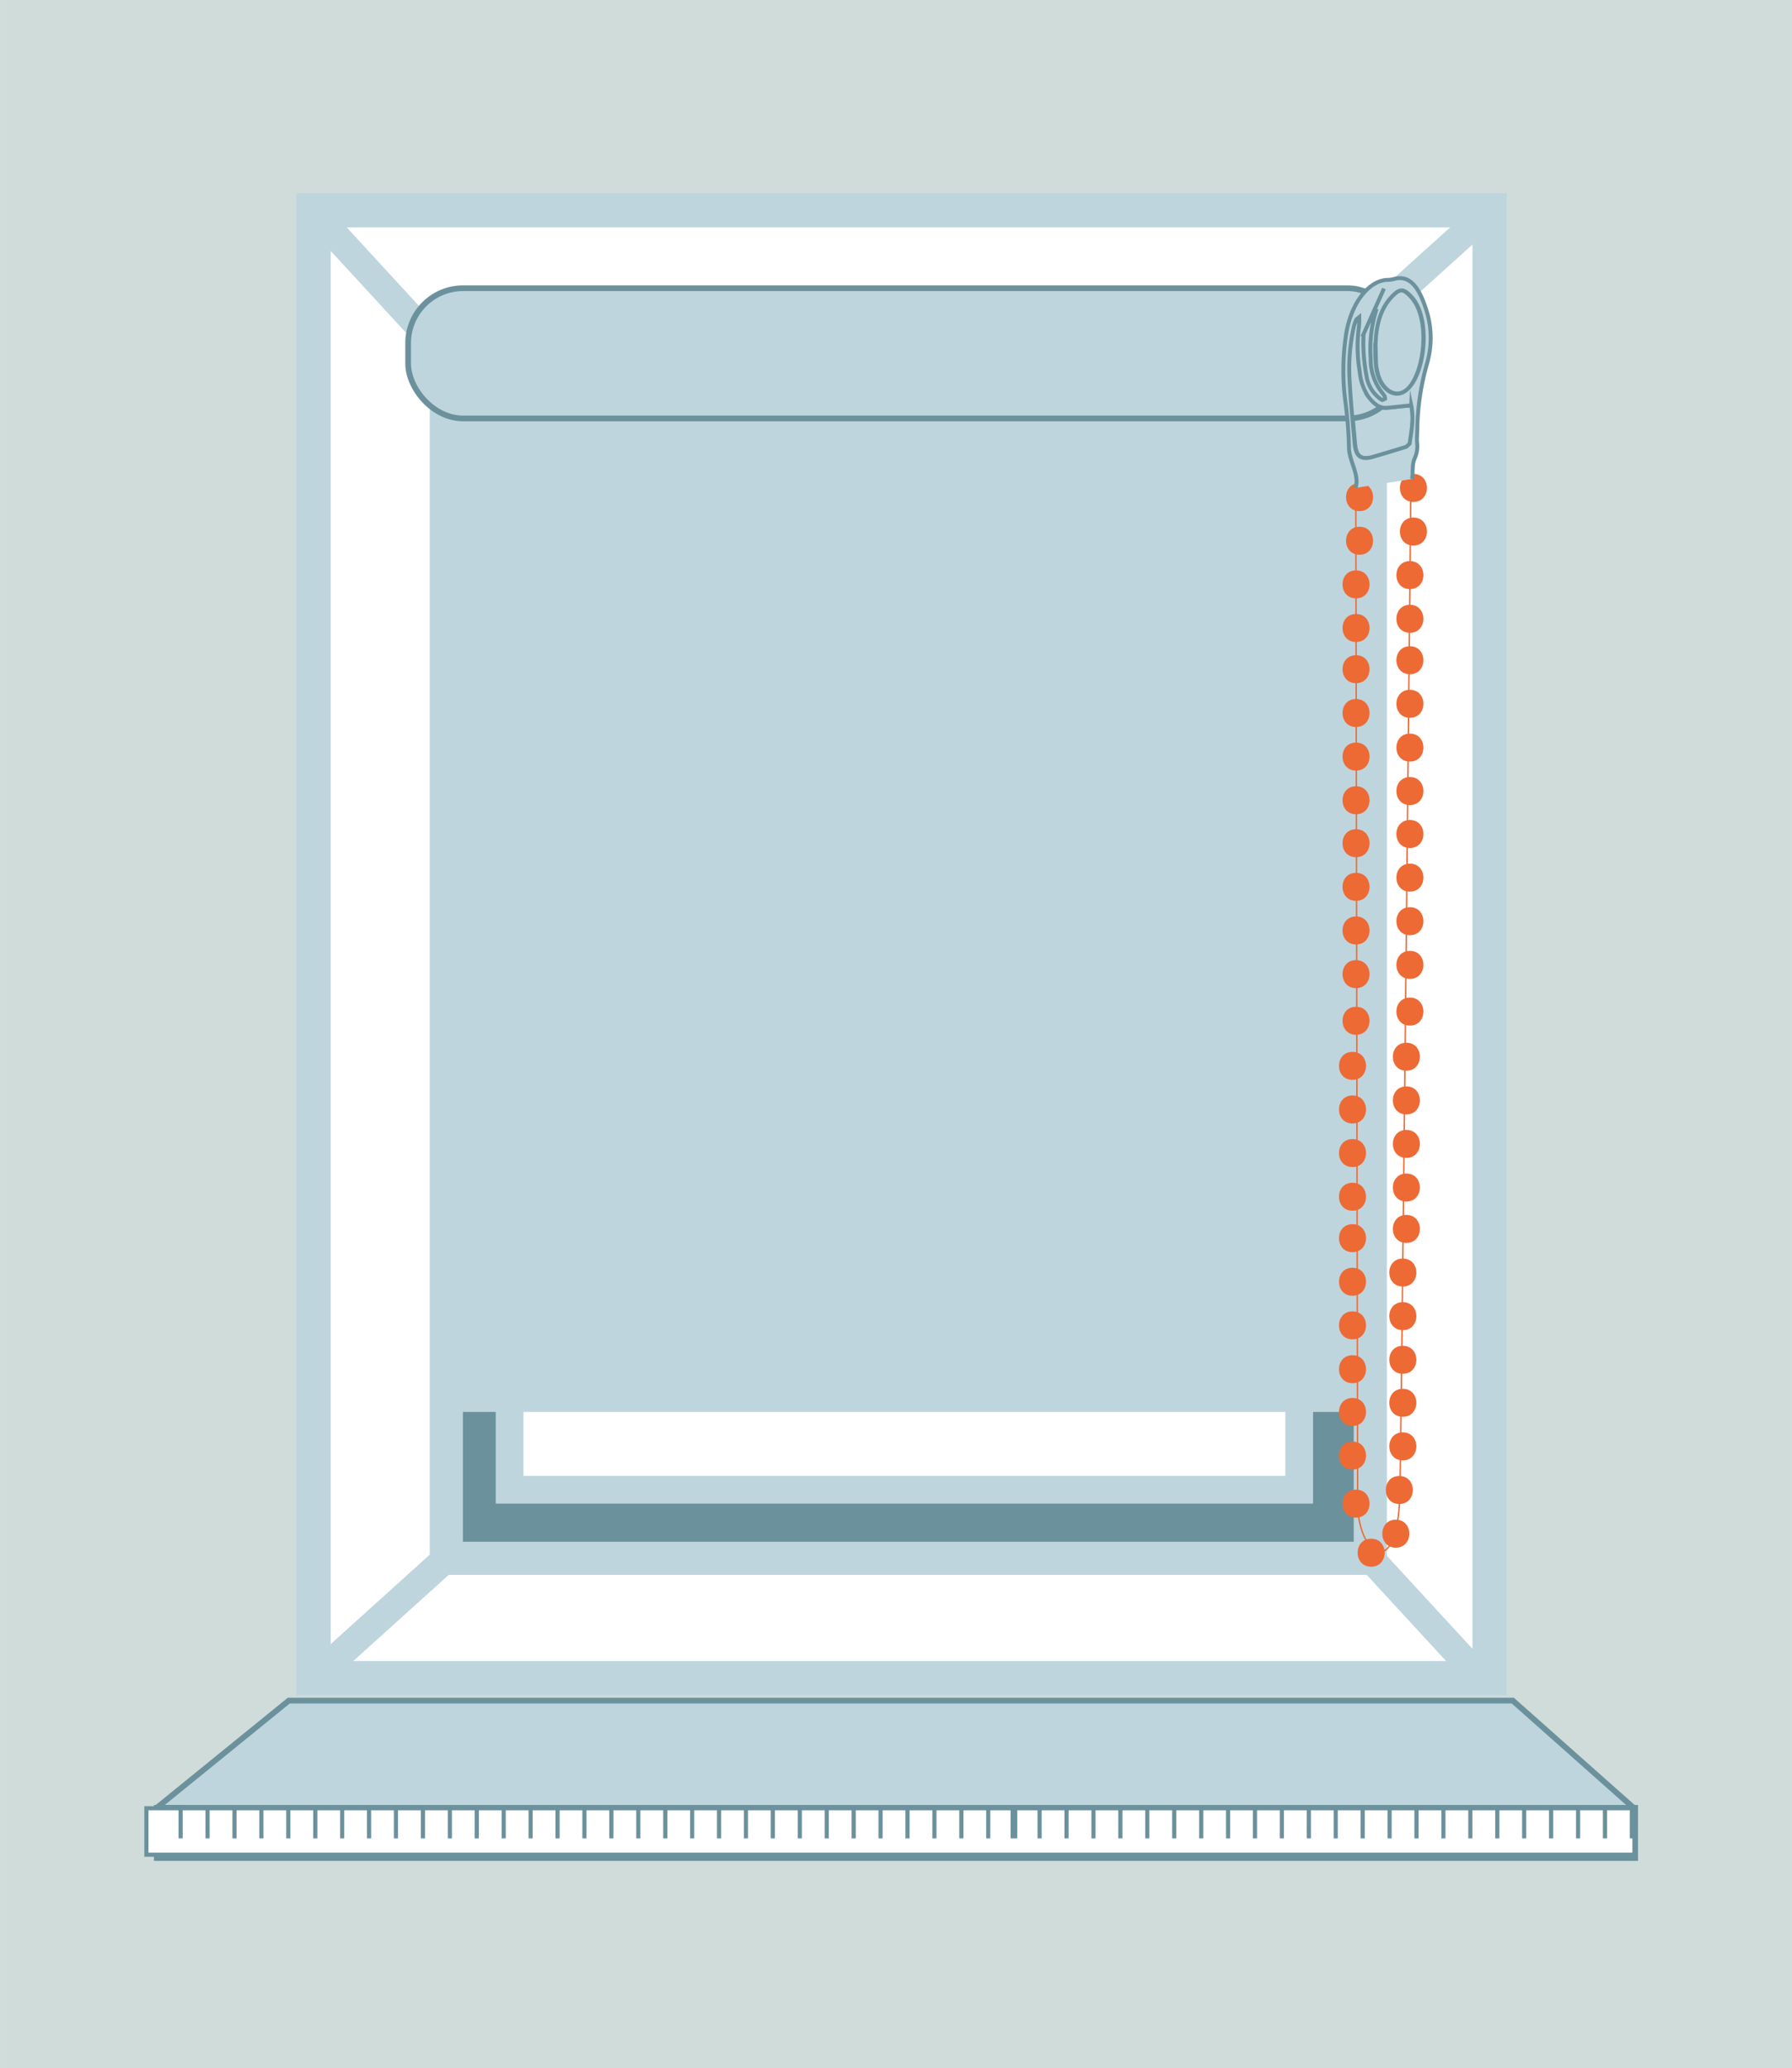
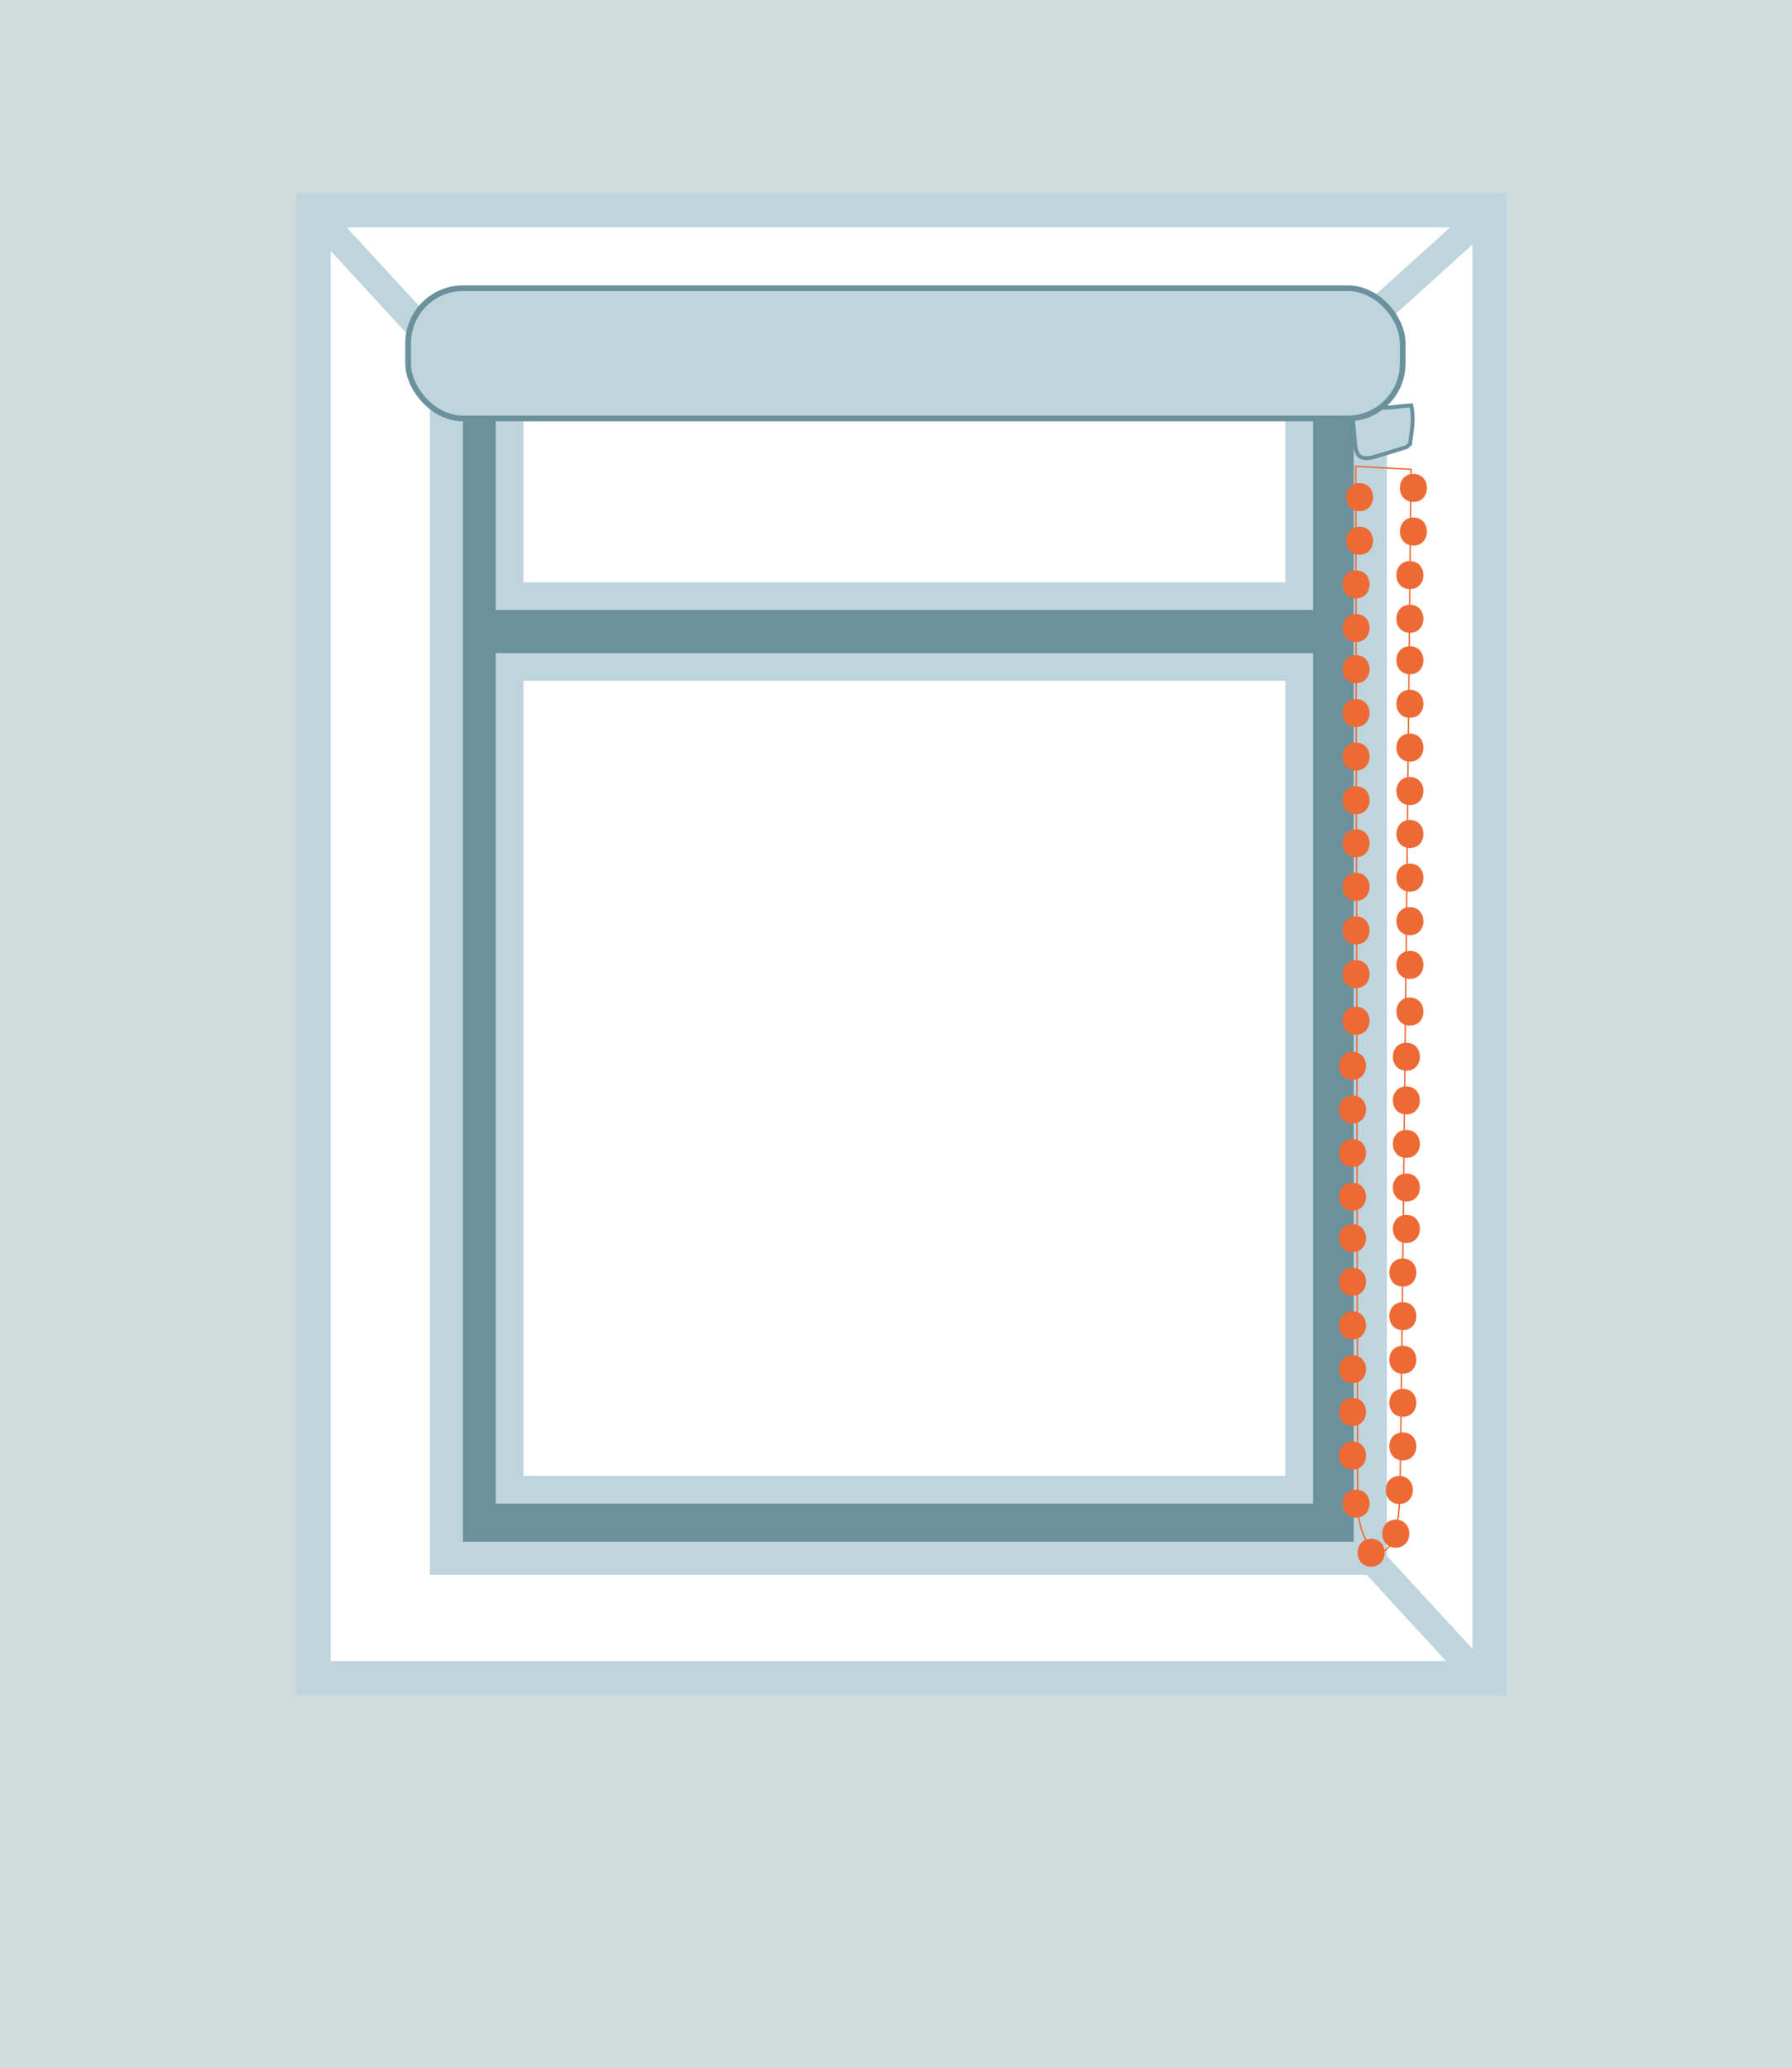
<svg xmlns="http://www.w3.org/2000/svg" width="426.671" height="492.435" viewBox="0 0 320 369.33">
  <defs>
    <style>.cls-2{fill:none;stroke:#bed5de}.cls-2,.cls-6,.cls-9{stroke-miterlimit:10}.cls-2{stroke-width:4.95px}.cls-6,.cls-9{fill:#bed5de;stroke:#6b919c}.cls-6{stroke-width:1.02px}.cls-9{stroke-width:.7px}</style>
  </defs>
  <g id="Layer_2">
    <g id="Layer_1-2">
      <path d="M0 0h320v369.33H0z" fill="#cfdcda" />
-       <path d="M56 39.77l23.7 19.18M264 39.77l-19.3 19.18" class="cls-2" />
      <path d="M56 37.55h210v262.12H56z" stroke-width="6.11" fill="#fff" stroke-miterlimit="10" stroke="#bed5de" />
      <path d="M79.7 58.95h165v219.32h-165z" fill="#6b919c" stroke-width="5.92" stroke-miterlimit="10" stroke="#bed5de" />
-       <path d="M262.5 297.6l-17.8-19.33M56 299.68l23.7-21.4" class="cls-2" />
+       <path d="M262.5 297.6l-17.8-19.33M56 299.68" class="cls-2" />
      <path d="M91 71.6h141v34.85H91zm0 47.5h141v146.93H91z" fill="#fff" stroke-width="4.95" stroke-miterlimit="10" stroke="#bed5de" />
-       <path d="M292 323.07l-264-.25 23.57-19.14h218.57l21.86 19.4zm-264-.24h264v8.96H28z" class="cls-6" />
-       <path d="M81.56 73.93h160.6v178.2H81.55z" fill="#bed5de" />
      <path d="M242.1 83.27l9.87.54s-1.64 167.2-2 183-7.3 10.95-7.53 2z" stroke="#ed6a35" stroke-width=".25" stroke-miterlimit="10" fill="none" />
      <path d="M252 72.38c.57 2.48.05 4.7-.2 6.9-.3.25-.5.5-.7.58q-2.87.9-5.73 1.73a5 5 0 01-1.4.23c-1.25 0-1.83-.72-2-2.63-.33-3.7-.7-7.43-.9-11.16a34.64 34.64 0 01.7-9.74 6.5 6.5 0 01.44-1.23c.1-.17.26-.23.53-.46a14.47 14.47 0 01-.06 1.8 26.57 26.57 0 00.16 8 9.45 9.45 0 001.46 4.3c1 1.34 2 2.2 3.32 2.1 1-.07 2-.2 3-.3zm-6.06-19.58a3.46 3.46 0 01-.05 2.33A23.3 23.3 0 00244.8 64a9.47 9.47 0 002 6.07 7.1 7.1 0 01.5.7 1.72 1.72 0 01.1.43c-.22.07-.46.3-.62.2A6.2 6.2 0 01244 67a30.9 30.9 0 01-.5-7.3c.17-2.77.77-5.26 2.5-6.8zm1.23-1.27" class="cls-9" />
      <path d="M252.4 89.63c3.22 0 3.22-5 0-5s-3.22 5 0 5zm0 7.79c3.22 0 3.22-5 0-5s-3.22 5 0 5zm-.63 7.78c3.22 0 3.22-5 0-5s-3.22 5 0 5zm0 7.8c3.22 0 3.22-5 0-5s-3.22 5 0 5zm0 7.4c3.22 0 3.22-5 0-5s-3.22 5 0 5zm0 7.78c3.22 0 3.22-5 0-5s-3.22 5 0 5zm0 7.82c3.22 0 3.22-5 0-5s-3.22 5 0 5zm0 7.76c3.22 0 3.22-5 0-5s-3.22 5 0 5zm0 7.67c3.22 0 3.22-5 0-5s-3.22 5 0 5zm0 7.79c3.22 0 3.22-5 0-5s-3.22 5 0 5zm0 7.78c3.22 0 3.22-5 0-5s-3.22 5 0 5zm0 16.14c3.22 0 3.22-5 0-5s-3.22 5 0 5zm0-8.34c3.22 0 3.22-5 0-5s-3.22 5 0 5zm-.63 16.4c3.22 0 3.22-5 0-5s-3.22 5 0 5zm0 7.8c3.22 0 3.22-5 0-5s-3.22 5 0 5zm0 7.77c3.22 0 3.22-5 0-5s-3.22 5 0 5zm0 7.79c3.22 0 3.22-5 0-5s-3.22 5 0 5zm0 7.39c3.22 0 3.22-5 0-5s-3.22 5 0 5zm-.64 7.79c3.23 0 3.23-5 0-5s-3.2 5 0 5zm0 7.79c3.23 0 3.23-5 0-5s-3.2 5 0 5zm0 7.79c3.23 0 3.23-5 0-5s-3.2 5 0 5zm0 7.68c3.23 0 3.23-5 0-5s-3.2 5 0 5zm0 7.78c3.23 0 3.23-5 0-5s-3.2 5 0 5zm-.62 7.79c3.22 0 3.22-5 0-5s-3.22 5 0 5zm-5.03 11.2c3.22 0 3.22-5 0-5s-3.22 5 0 5zm4.4-3.4c3.22 0 3.22-5 0-5s-3.22 5 0 5zm-6.47-185.1c3.22 0 3.22-5 0-5s-3.22 5 0 5zm0 7.79c3.22 0 3.22-5 0-5s-3.22 5 0 5zm-.63 7.79c3.22 0 3.22-5 0-5s-3.22 5 0 5zm0 7.79c3.22 0 3.22-5 0-5s-3.22 5 0 5zm0 7.36c3.22 0 3.22-5 0-5s-3.22 5 0 5zm0 7.82c3.22 0 3.22-5 0-5s-3.22 5 0 5zm0 7.78c3.22 0 3.22-5 0-5s-3.22 5 0 5zm0 7.8c3.22 0 3.22-5 0-5s-3.22 5 0 5zm0 7.67c3.22 0 3.22-5 0-5s-3.22 5 0 5zm0 7.79c3.22 0 3.22-5 0-5s-3.22 5 0 5zm0 7.79c3.22 0 3.22-5 0-5s-3.22 5 0 5zm0 16.13c3.22 0 3.22-5 0-5s-3.22 5 0 5zm0-8.33c3.22 0 3.22-5 0-5s-3.22 5 0 5zm-.63 16.38c3.22 0 3.22-5 0-5s-3.22 5 0 5zm0 7.79c3.22 0 3.22-5 0-5s-3.22 5 0 5zm0 7.78c3.22 0 3.22-5 0-5s-3.22 5 0 5zm0 7.8c3.22 0 3.22-5 0-5s-3.22 5 0 5zm0 7.4c3.22 0 3.22-5 0-5s-3.22 5 0 5zm0 7.78c3.22 0 3.22-5 0-5s-3.22 5 0 5zm0 7.79c3.22 0 3.22-5 0-5s-3.22 5 0 5zm0 7.83c3.22 0 3.22-5 0-5s-3.22 5 0 5zm0 7.63c3.22 0 3.22-5 0-5s-3.22 5 0 5zm0 7.79c3.22 0 3.22-5 0-5s-3.22 5 0 5zm.63 8.58c3.22 0 3.22-5 0-5s-3.22 5 0 5z" fill="#ed6a35" />
-       <path d="M26.14 331.2v-8.3h265.73v8.3zm6.11-7.97v5.05m4.81-5.05v5.05m4.81-5.05v5.05m4.8-5.05v5.05m4.81-5.05v5.05m4.82-5.05v5.05m4.8-5.05v5.05m4.8-5.05v5.05m4.8-5.05v5.05m4.82-5.05v5.05m4.81-5.05v5.05m4.8-5.05v5.05m4.81-5.05v5.05m4.81-5.05v5.05m4.81-5.05v5.05m4.8-5.05v5.05m4.81-5.05v5.05m4.81-5.05v5.05m4.82-5.05v5.05m4.8-5.05v5.05m4.8-5.05v5.05m4.8-5.05v5.05m4.8-5.05v5.05m4.82-5.05v5.05m4.81-5.05v5.05m4.81-5.05v5.05m4.8-5.05v5.05m4.81-5.05v5.05m4.81-5.05v5.05m4.81-5.05v5.05m4.8-5.05v5.05m4.81-5.05v5.05m-.45-5.05v5.05m4.81-5.05v5.05m4.81-5.05v5.05m4.81-5.05v5.05m4.8-5.05v5.05m4.81-5.05v5.05m4.81-5.05v5.05m4.82-5.05v5.05m4.8-5.05v5.05m4.8-5.05v5.05m4.8-5.05v5.05m4.82-5.05v5.05m4.8-5.05v5.05m4.81-5.05v5.05m4.81-5.05v5.05m4.8-5.05v5.05m4.81-5.05v5.05m4.81-5.05v5.05m4.81-5.05v5.05m4.8-5.05v5.05m4.81-5.05v5.05m4.82-5.05v5.05m4.8-5.05v5.05m4.8-5.05v5.05" stroke-width=".74" stroke="#6b919c" fill="#fff" stroke-miterlimit="10" />
      <path d="M58.5 40.55L76.3 59.9M265 38.48l-23.7 21.4" class="cls-2" />
      <rect width="177.6" height="23.25" x="72.88" y="51.47" class="cls-6" rx="9.81" ry="9.81" />
-       <path d="M242.07 87.13c.76-2.34-1.2-4.9-1.18-7.2a74.12 74.12 0 00-.66-8.36 42.9 42.9 0 01.2-12.22c1-5.62 4.23-9.3 7.34-9.37a4.54 4.54 0 001.16-.16c3.2-.9 4.75 2.26 5.85 5.8a16.28 16.28 0 01.06 9.26 45.4 45.4 0 00-1.73 10.9c0 1-.1 2.1-.07 3.15a5.27 5.27 0 01-.45 3 4.77 4.77 0 00-.3 1.6c-.07.67 0 1.38-.15 2m-5-34l-3.65 8.15A30.9 30.9 0 00244 67a6.2 6.2 0 002.74 4.4c.16.1.4-.12.6-.2a1.72 1.72 0 00-.07-.43 7.1 7.1 0 00-.5-.7 9.47 9.47 0 01-2-6.07 23.3 23.3 0 011.06-8.85m-.25 6.35c0 1.17 0 2.34.1 3.5a9.56 9.56 0 00.2 1.36c.64 3.2 3.53 5.45 5.82 2.74 2.64-3.12 3.47-11.16 1-15.1a6.9 6.9 0 00-.88-1.13c-1.28-1.33-1.88-1.32-3.17 0-2 2-2.92 4.97-3 8.6zM252 72.38l-1.4.15c-1 .1-2 .22-3 .3-1.32.08-2.36-.77-3.32-2.1a9.45 9.45 0 01-1.46-4.3 26.57 26.57 0 01-.16-8 14.47 14.47 0 00.06-1.8c-.27.23-.44.3-.52.46a6.5 6.5 0 00-.44 1.22A34.64 34.64 0 00241 68c.2 3.73.57 7.45.9 11.16.18 1.9.77 2.63 2 2.63a5 5 0 001.4-.25q2.86-.83 5.72-1.73c.22-.07.4-.33.7-.58.28-2.15.8-4.38.28-6.86zm-6.36-10.9c.1-3.64 1-6.6 3.06-8.65 1.3-1.3 1.9-1.3 3.17 0a6.9 6.9 0 01.88 1.12c2.48 4 1.65 12-1 15.1-2.3 2.72-5.18.48-5.8-2.73a9.56 9.56 0 01-.22-1.36c-.04-1.14-.06-2.3-.1-3.48z" class="cls-9" />
    </g>
  </g>
</svg>